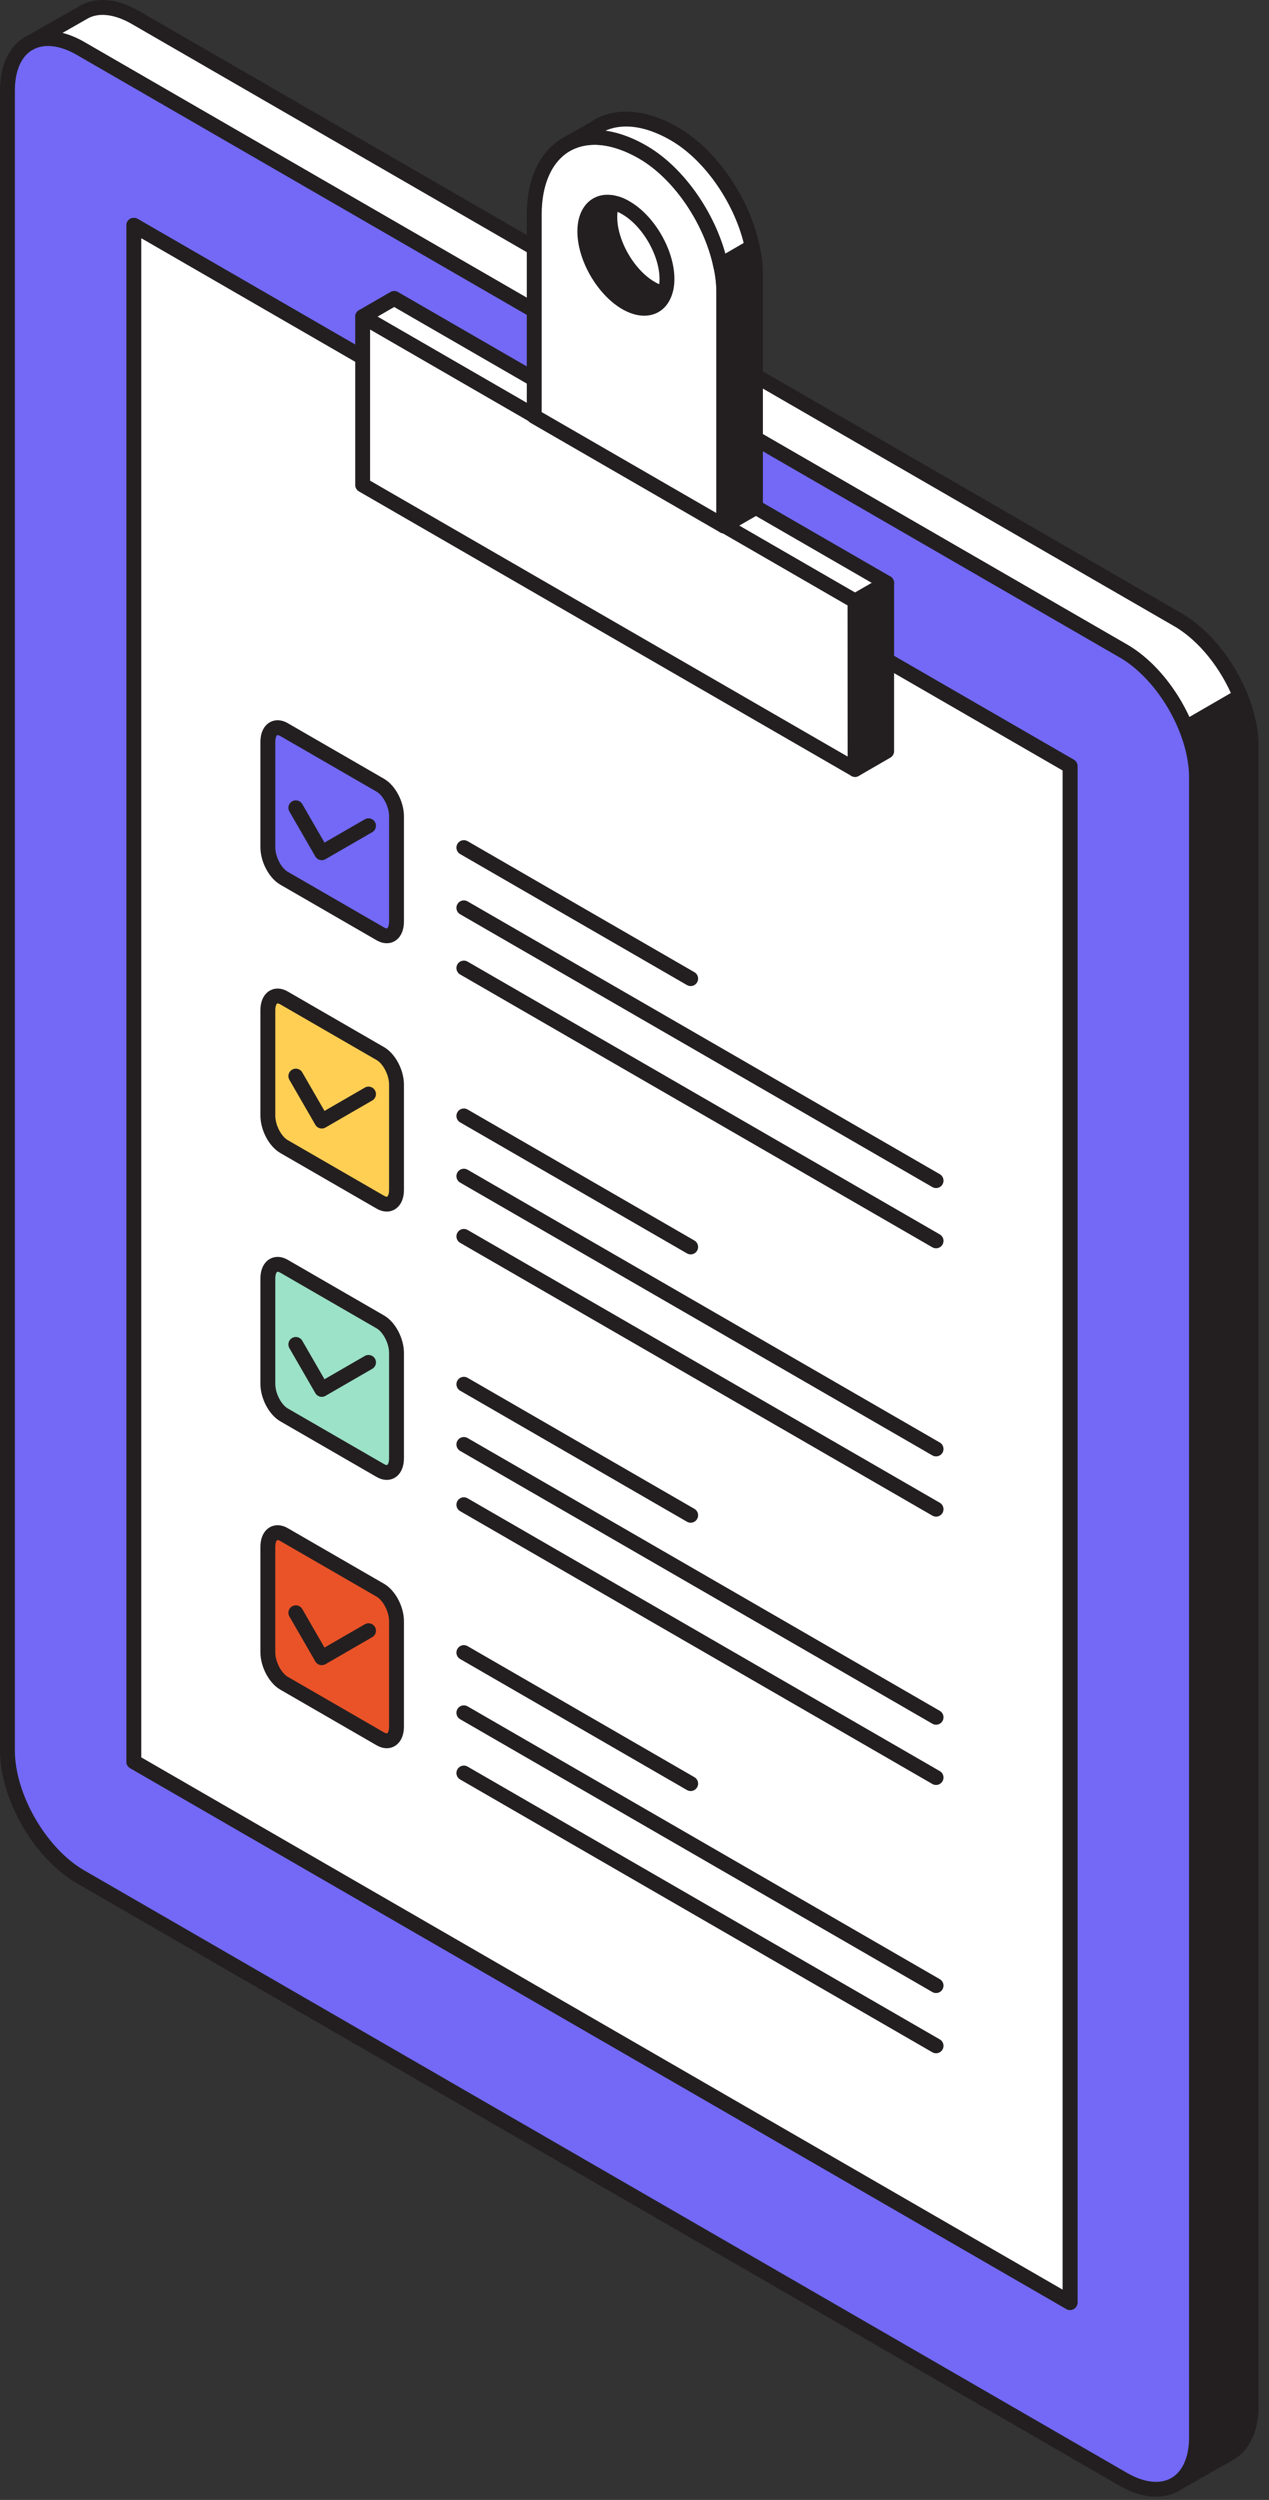
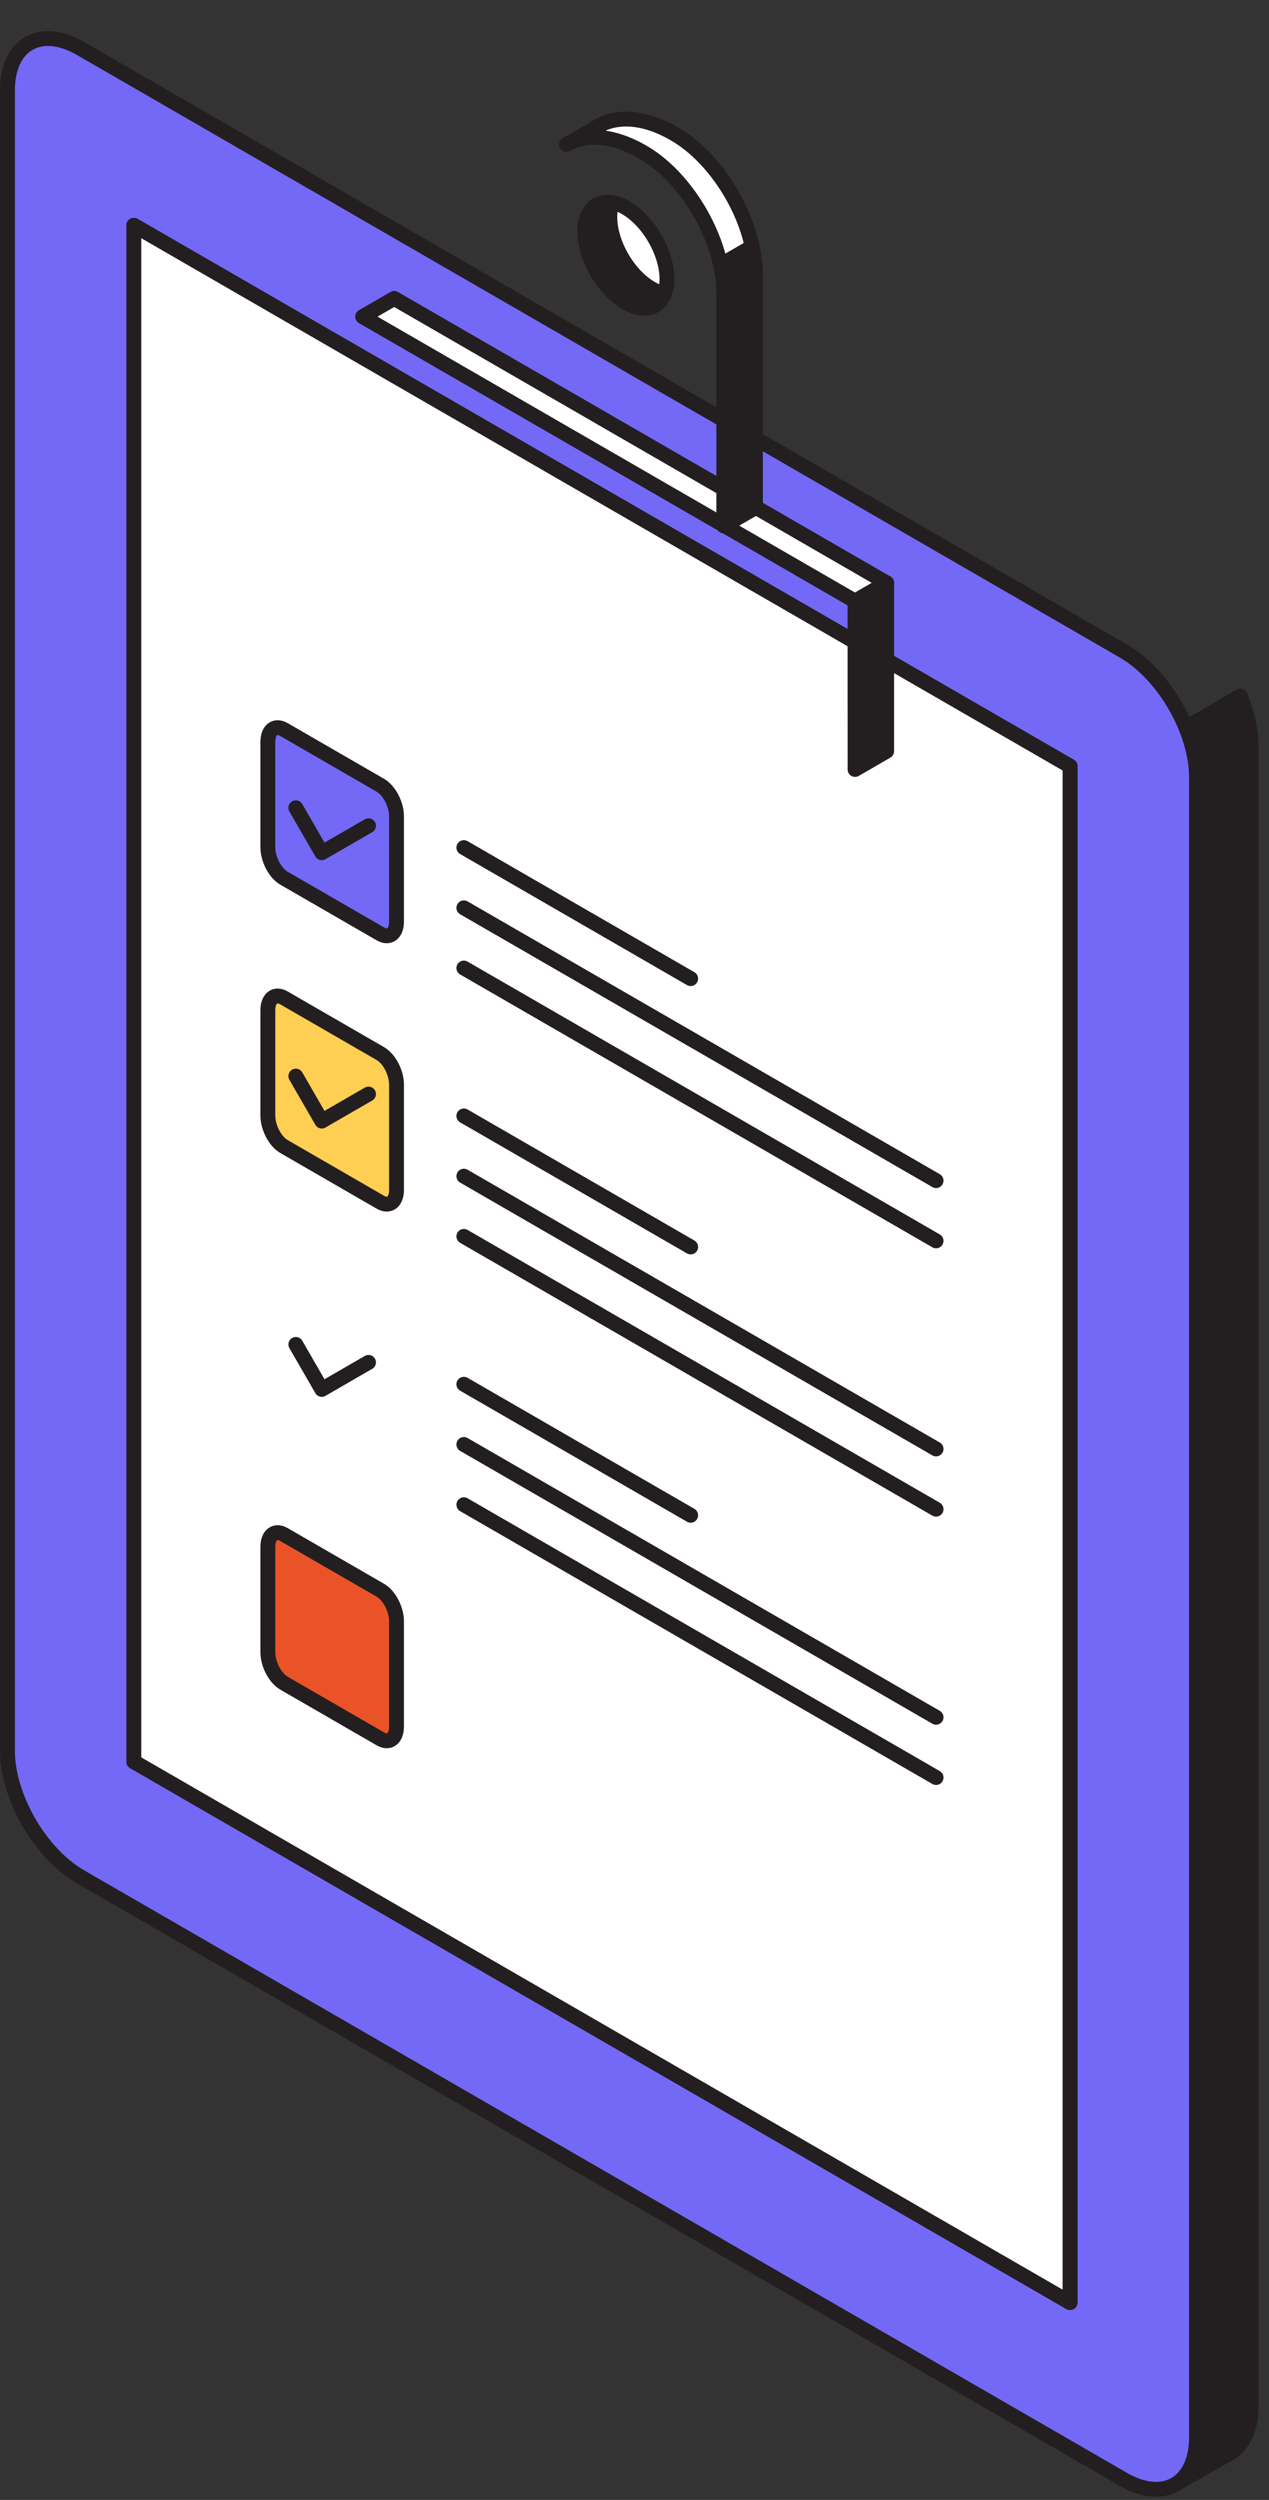
<svg xmlns="http://www.w3.org/2000/svg" fill="none" viewBox="0 0 64 126">
  <rect x="0" y="0" width="64" height="126" fill="#333333" stroke="none" />
  <g stroke="#231F20" stroke-linecap="round" stroke-linejoin="round" stroke-width=".75" clip-path="url(#a)">
    <path fill="#231F20" d="M63.098 37.616v83.657c0 1.145-.397 1.955-1.036 2.352l-2.757 1.567c.639-.397 1.036-1.207 1.036-2.352V39.184c0-.81-.195-1.674-.537-2.508l2.749-1.591c.343.841.545 1.713.545 2.531Z" />
-     <path fill="#fff" d="m62.553 35.085-2.75 1.591c-.645-1.597-1.813-3.092-3.145-3.863L4.058 2.441c-1.004-.576-1.923-.639-2.584-.257L4.168.648l.039-.023C4.869.236 5.796.29 6.816.874l52.606 30.372c1.324.771 2.484 2.251 3.13 3.839Z" />
    <path fill="#7369F6" d="M56.657 32.813 4.059 2.441c-1.005-.576-1.924-.639-2.585-.257-.047.016-.086.047-.125.07-.607.413-.973 1.207-.973 2.313v83.656c0 2.344 1.651 5.195 3.684 6.37l52.599 30.372c1.02.584 1.939.639 2.609.249a.21.21 0 0 0 .039-.023c.639-.397 1.036-1.207 1.036-2.352V39.184c0-2.344-1.651-5.194-3.684-6.37l-.002-.001ZM6.753 88.792V11.358l47.209 27.257v77.434L7.08 88.979l-.327-.187Z" />
    <path fill="#fff" d="M53.966 38.617v77.433L6.75 88.79V11.357l47.216 27.26Z" />
    <path fill="#fff" d="M53.966 38.617v77.433L6.75 88.79V11.357l47.216 27.26ZM18.29 15.96l24.834 14.339 1.593-.92L19.881 15.04l-1.592.92Z" />
    <path fill="#231F20" d="m43.124 38.782-.004-8.484 1.597-.919v8.482l-1.593.921Z" />
-     <path fill="#fff" d="M18.29 24.443V15.96l24.83 14.338.004 8.484L18.29 24.443Z" />
-     <path fill="#fff" d="M32.425 7.671c-.872-.506-1.705-.748-2.437-.748-.522 0-1.005.125-1.417.358-1.005.576-1.628 1.807-1.628 3.551v10.154l9.563 5.522V14.726c0-2.586-1.838-5.762-4.08-7.055Z" />
    <path fill="#fff" d="m37.935 12.435-1.596.927c-.475-2.251-2.056-4.618-3.917-5.693-.872-.506-1.705-.748-2.438-.748-.522 0-1.005.124-1.417.358l1.363-.771c.46-.335 1.02-.506 1.651-.506.732 0 1.565.241 2.438.748 1.861 1.075 3.441 3.434 3.916 5.685Z" />
    <path fill="#231F20" d="M38.1 13.806v11.782l-1.596.919V14.725c0-.444-.055-.896-.163-1.363l1.596-.927c.109.467.163.927.163 1.37Zm-4.588.981c-.272.763-1.043.989-1.947.467-1.137-.662-2.07-2.266-2.07-3.59 0-1.036.583-1.596 1.385-1.449a1.85 1.85 0 0 0-.125.724c0 1.324.927 2.928 2.072 3.59.241.14.475.227.685.258Z" />
    <path fill="#fff" d="M33.637 14.063c0 .28-.04.522-.125.724a1.965 1.965 0 0 1-.685-.257c-1.145-.662-2.072-2.266-2.072-3.59 0-.28.039-.522.125-.724.218.03.452.117.685.257 1.145.662 2.072 2.266 2.072 3.59Z" />
    <path fill="#EA5328" d="m19.182 87.641-4.858-2.805c-.45-.26-.815-.957-.815-1.557v-5.318c0-.6.365-.876.815-.616l4.858 2.805c.45.26.815.957.815 1.557v5.318c0 .6-.365.876-.815.616Z" />
-     <path d="m14.92 81.285 1.308 2.267 2.358-1.362m4.808 1.102 11.439 6.604m-11.439-3.569 23.815 13.75M23.394 89.363l23.815 13.75" />
-     <path fill="#9CE2C8" d="m19.182 74.117-4.858-2.805c-.45-.26-.815-.957-.815-1.557v-5.318c0-.6.365-.876.815-.616l4.858 2.805c.45.26.815.957.815 1.557v5.318c0 .6-.365.876-.815.616Z" />
    <path d="m14.92 67.761 1.308 2.267 2.358-1.362m4.808 1.102 11.439 6.604m-11.439-3.569 23.815 13.75M23.394 75.84l23.815 13.75" />
    <path fill="#FFCF53" d="m19.182 60.593-4.858-2.805c-.45-.26-.815-.957-.815-1.557v-5.318c0-.6.365-.876.815-.616l4.858 2.805c.45.26.815.957.815 1.557v5.318c0 .6-.365.876-.815.616Z" />
    <path d="m14.92 54.237 1.308 2.267 2.358-1.362m4.808 1.102 11.439 6.604M23.394 59.28l23.815 13.749M23.394 62.315l23.815 13.75" />
    <path fill="#7369F6" d="m19.182 47.069-4.858-2.805c-.45-.26-.815-.957-.815-1.557v-5.318c0-.6.365-.876.815-.616l4.858 2.805c.45.26.815.957.815 1.557v5.318c0 .6-.365.876-.815.616Z" />
    <path d="m14.92 40.714 1.308 2.266 2.358-1.361m4.808 1.101 11.439 6.604m-11.439-3.568 23.815 13.749M23.394 48.791l23.815 13.75" />
  </g>
  <defs>
    <clipPath id="a">
      <path fill="#fff" d="M0 0h63.473v125.84H0z" />
    </clipPath>
  </defs>
</svg>